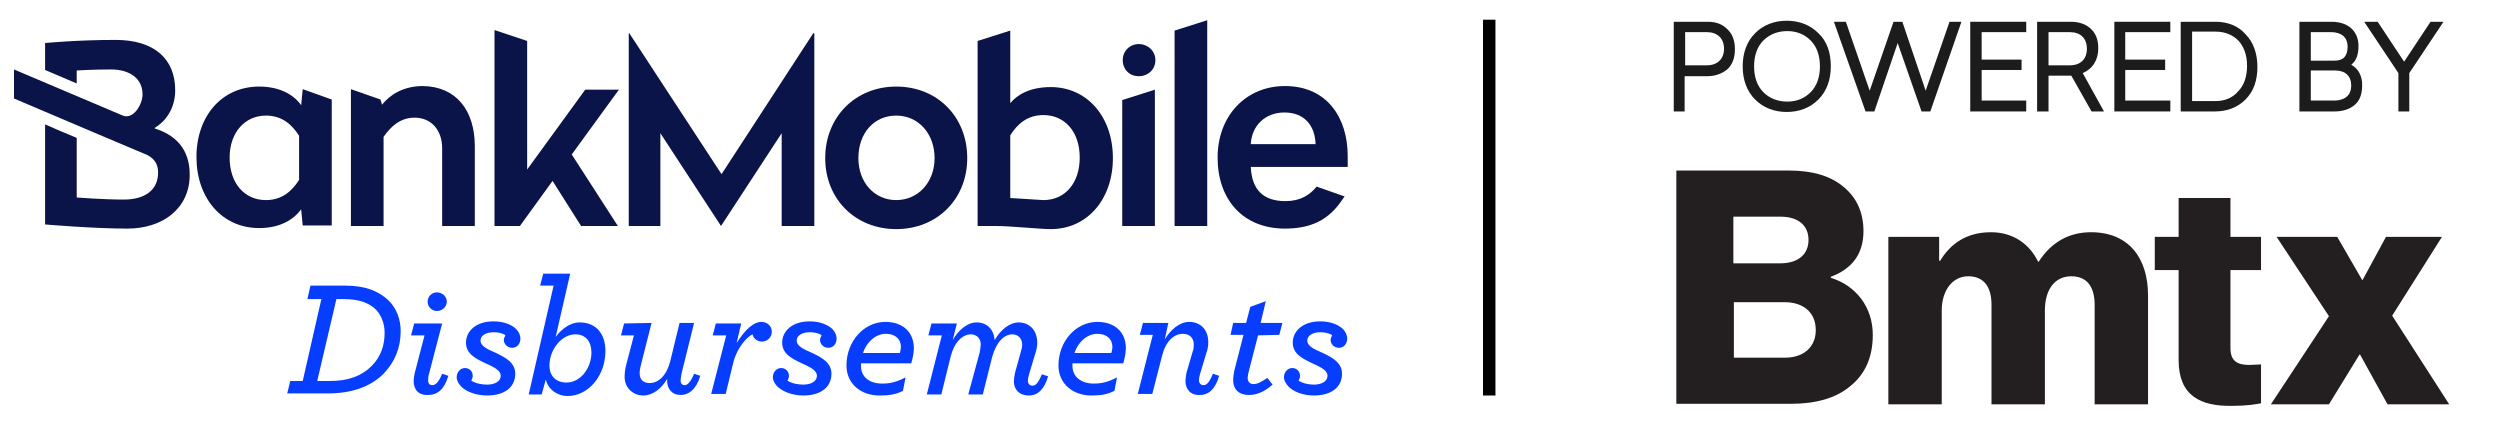
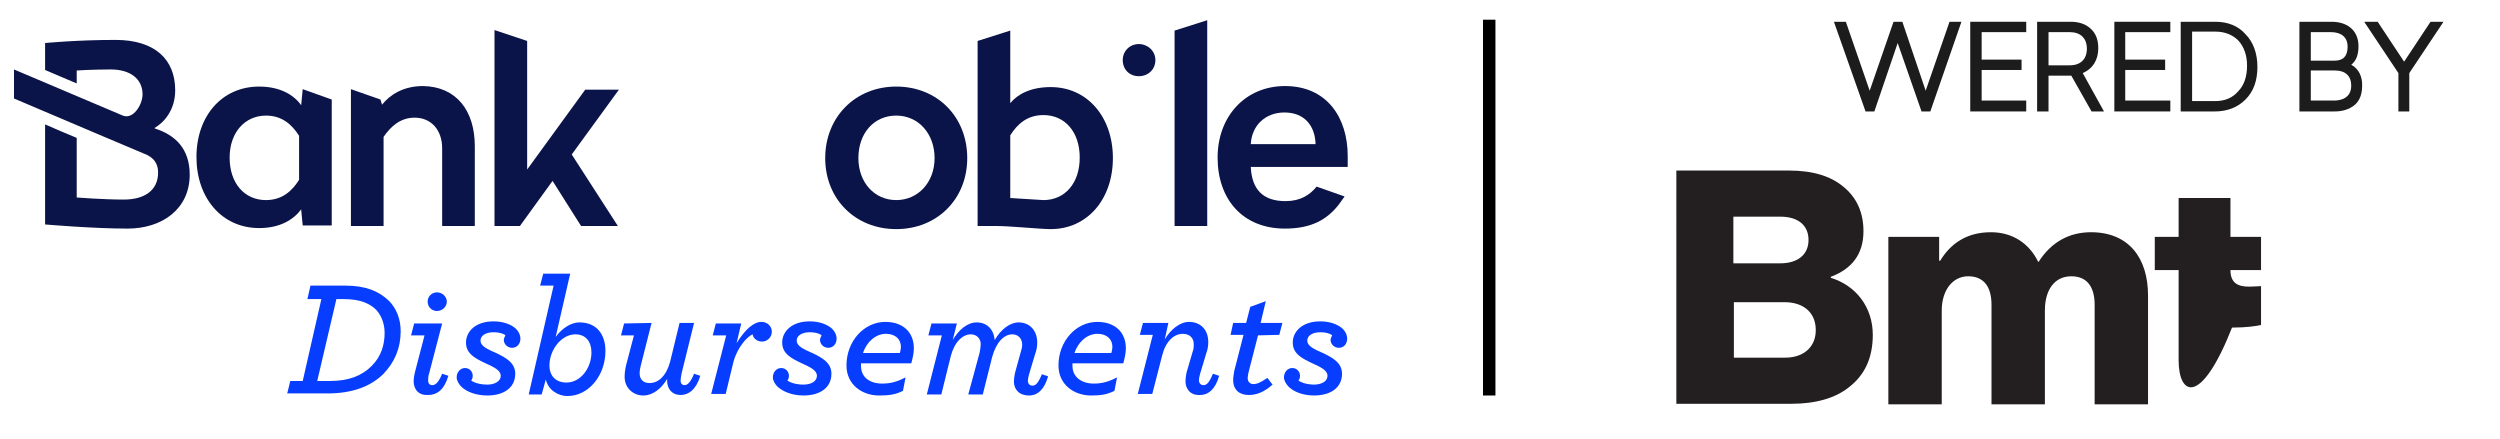
<svg xmlns="http://www.w3.org/2000/svg" version="1.1" id="Layer_1" x="0px" y="0px" viewBox="0 0 482.3 84.7" style="enable-background:new 0 0 482.3 84.7;" xml:space="preserve">
  <style type="text/css">
	.st0{fill:#0B1449;}
	.st1{fill:#073DFF;}
	.st2{fill:#1C1C1C;}
	.st3{fill:#231F20;}
</style>
-   <path class="st0" d="M157.1,43.6h-6.3V25.7l-11.7,17.9l-11.7-17.9v17.9h-6.1V6.4h0.1l17.8,27.2l17.7-27.2h0.2L157.1,43.6L157.1,43.6  z" />
  <path class="st0" d="M194.9,19.9c1.4-1.7,3.9-3.1,7.8-3.1c7.1,0,12,5.8,12,13.7s-4.9,13.7-12,13.7c-2,0-7.8-0.6-10.5-0.6h-3.6V7.9  l6.3-2L194.9,19.9L194.9,19.9z M201.3,38.6c4.1,0,7-3.2,7-8.2s-2.9-8.2-7-8.2c-3.1,0-5,1.7-6.4,3.9v12.1L201.3,38.6L201.3,38.6z" />
  <path class="st0" d="M58.1,20.3l0.3-3.1l5.6,2v24.3h-5.6l-0.3-3.1c-1.5,2-4.1,3.6-8.1,3.6c-7.2,0-12.1-5.8-12.1-13.7  S42.8,16.7,50,16.7C54,16.7,56.7,18.3,58.1,20.3L58.1,20.3z M44.3,30.4c0,5,2.9,8.2,7,8.2c3.1,0,5-1.7,6.4-3.9v-8.5  c-1.4-2.2-3.3-3.9-6.4-3.9C47.3,22.3,44.3,25.5,44.3,30.4L44.3,30.4z" />
  <path class="st0" d="M91.6,28.2v15.4h-6.3V28.6c0-3.5-2.1-5.9-5.3-5.9c-2.8,0-4.6,1.7-6,3.7v17.2h-6.3V17.2l5.7,2l0.3,1  c1.5-1.9,4.1-3.6,7.9-3.6C88,16.7,91.6,21.3,91.6,28.2L91.6,28.2z" />
  <polygon class="st0" points="119.4,17.3 112.9,17.3 101.7,32.7 101.7,7.9 95.4,5.8 95.4,43.6 100.3,43.6 106.6,34.9 112.1,43.6   119.2,43.6 110.3,29.8 " />
  <path class="st0" d="M186.6,30.5c0,7.9-5.8,13.7-13.7,13.7s-13.7-5.8-13.7-13.7s5.8-13.8,13.7-13.8S186.6,22.5,186.6,30.5z   M165.6,30.5c0,4.7,3.1,8.1,7.3,8.1s7.4-3.4,7.4-8.1s-3.1-8.2-7.4-8.2S165.6,25.7,165.6,30.5z" />
  <path class="st0" d="M222.9,11.6c0,1.8-1.4,3.1-3.2,3.1s-3.1-1.3-3.1-3.1s1.4-3.1,3.1-3.1S222.9,9.8,222.9,11.6z" />
  <path class="st0" d="M232.9,43.6h-6.3V5.9l6.3-2V43.6z" />
  <path class="st0" d="M248,38.8c-4.4,0-6.5-2.3-6.7-6.6H260v-2.1c0-7.4-4-13.5-12.1-13.5c-7.6,0-13,5.8-13,13.8s4.8,13.7,13,13.7  c4.9,0,8.1-1.6,10.5-4.8c0.5-0.7,0.8-1.1,1-1.4L254,36C252.7,37.6,250.9,38.8,248,38.8L248,38.8z M247.8,21.7c3.8,0,5.9,2.5,6,6.1  h-12.5C241.5,24.2,244.1,21.7,247.8,21.7L247.8,21.7z" />
-   <path class="st0" d="M222.8,43.6h-6.3V19.3l6.3-2V43.6z" />
  <path class="st0" d="M29.9,24.8l-0.1-0.1c1.9-1.1,4-3.5,4-7.3c0-6-4-9.7-11.5-9.7S8.7,8.3,8.7,8.3v5.2c2.1,0.9,4.2,1.8,6.1,2.6v-2.5  c0,0,2.9-0.2,6.6-0.2s6.1,1.8,6.1,4.8c0,2-1.8,4.9-3.8,4.1c-1.2-0.5-12.7-5.4-21-8.9V19c9.9,4.2,24.9,10.6,25.7,10.9  c1.8,0.9,2.1,2.3,2.1,3.4c0,3.4-2.6,5.2-6.6,5.2s-9.1-0.4-9.1-0.4V26.6c-2-0.8-4-1.7-6.1-2.6v19.3c0,0,9.2,0.8,15.9,0.8  s12-3.8,12-10.4C36.6,28.6,33.7,26,29.9,24.8L29.9,24.8z" />
  <path class="st1" d="M56,73.5h2.4L62,57.7h-2.7l0.6-2.6h6.7c4,0,6.5,1.1,8.4,2.9c1.5,1.5,2.3,3.6,2.3,5.9c0,3.3-1.2,6-3.3,8.2  c-2.6,2.6-6.3,3.8-10.8,3.8h-7.8C55.4,76,56,73.5,56,73.5z M63.6,73.5c3.7,0,6.2-1,8.1-2.9c1.8-1.8,2.5-4,2.5-6.4  c0-1.7-0.6-3.3-1.6-4.4c-1.3-1.3-3.2-2.1-6.3-2.1h-1.4l-3.7,15.8H63.6L63.6,73.5z" />
  <path class="st1" d="M79.8,73.5c0-0.4,0.1-1,0.2-1.5l1.9-7.3h-2.6l0.6-2.3h5.4L82.8,72c-0.2,0.5-0.2,1.1-0.2,1.4  c0,0.6,0.3,0.9,0.8,0.9c0.6,0,1.2-0.5,1.9-2.2l1.2,0.4c-0.8,2.7-2.2,3.7-3.9,3.7C80.8,76.3,79.8,75.2,79.8,73.5L79.8,73.5z   M82.5,58.2c0-1,0.8-1.8,1.8-1.8s1.9,0.8,1.9,1.8S85.3,60,84.3,60S82.5,59.2,82.5,58.2z" />
  <path class="st1" d="M89,74.6c-0.5-0.5-0.9-1.2-0.9-1.8c0-1,0.7-1.8,1.6-1.8s1.5,0.7,1.5,1.5c0,0.3-0.1,0.7-0.3,0.9  c0.1,0.1,0.3,0.2,0.5,0.3c0.6,0.3,1.6,0.5,2.6,0.5c1.4,0,2.6-0.6,2.6-1.7s-1.4-1.7-2.9-2.4c-1.9-0.9-3.8-1.8-3.8-4s1.9-4.1,5.3-4.1  c1.9,0,3.5,0.6,4.4,1.5c0.5,0.5,0.8,1.2,0.8,1.8c0,1.1-0.7,1.8-1.6,1.8s-1.6-0.7-1.6-1.5c0-0.3,0.1-0.5,0.3-0.9  c-0.1-0.1-0.2-0.2-0.5-0.3c-0.5-0.2-1.1-0.3-1.8-0.3c-1.4,0-2.5,0.6-2.5,1.6c0,1.1,1.4,1.7,3,2.4c1.9,0.9,3.7,1.9,3.7,4  c0,2.7-2.2,4.2-5.4,4.2C91.9,76.3,90,75.6,89,74.6L89,74.6z" />
  <path class="st1" d="M106.8,55.1h-2.6l0.6-2.3h5.2l-2.8,12.2c1.1-1.5,2.8-2.8,4.6-2.8c3.2,0,5,2.2,5,5.5c0,4.8-3.3,8.7-7.3,8.7  c-2,0-3.8-1.3-4.2-3.2l-0.8,2.9H102L106.8,55.1L106.8,55.1z M114.1,68c0-2.1-1.1-3.5-3.1-3.5c-2.7,0-5,3-5,6c0,2,1.2,3.3,3.3,3.3  C112,73.8,114.1,71,114.1,68z" />
  <path class="st1" d="M125.7,62.3l-2.1,8.3c-0.1,0.4-0.2,0.9-0.2,1.4c0,1.2,0.7,1.9,1.9,1.9c1.8,0,3.3-1.5,4-4.2l1.8-7.4h2.8  l-2.4,9.7c-0.1,0.6-0.2,1.1-0.2,1.4c0,0.6,0.3,0.9,0.8,0.9c0.5,0,1.1-0.5,1.8-2.2l1.2,0.4c-0.8,2.7-2.3,3.7-3.8,3.7  c-1.6,0-2.6-1.1-2.6-2.8v-0.3c-1.1,1.9-2.8,3.2-4.6,3.2c-1.9,0-3.6-1.4-3.6-3.6c0-0.7,0.1-1.5,0.3-2.3l1.5-5.7h-2.5l0.6-2.3  L125.7,62.3L125.7,62.3z" />
  <path class="st1" d="M140.1,64.7h-2.6l0.6-2.3h4.9l-0.9,3.8c1.7-2.7,3.3-4.1,4.8-4.1c1.1,0,2,0.8,2,1.9s-0.9,1.9-1.9,1.9  c-0.9,0-1.7-0.6-1.8-1.4c-1,0.4-2.9,2.4-3.7,5.3L140,76h-2.8L140.1,64.7L140.1,64.7z" />
  <path class="st1" d="M150,74.6c-0.5-0.5-0.9-1.2-0.9-1.8c0-1,0.7-1.8,1.6-1.8s1.5,0.7,1.5,1.5c0,0.3-0.1,0.7-0.3,0.9  c0.1,0.1,0.3,0.2,0.5,0.3c0.6,0.3,1.6,0.5,2.6,0.5c1.4,0,2.6-0.6,2.6-1.7s-1.4-1.7-2.9-2.4c-1.9-0.9-3.8-1.8-3.8-4s1.9-4.1,5.3-4.1  c1.9,0,3.5,0.6,4.4,1.5c0.5,0.5,0.8,1.2,0.8,1.8c0,1.1-0.7,1.8-1.6,1.8s-1.6-0.7-1.6-1.5c0-0.3,0.1-0.5,0.3-0.9  c-0.1-0.1-0.2-0.2-0.5-0.3c-0.5-0.2-1.1-0.3-1.8-0.3c-1.4,0-2.5,0.6-2.5,1.6c0,1.1,1.4,1.7,3,2.4c1.9,0.9,3.7,1.9,3.7,4  c0,2.7-2.2,4.2-5.4,4.2C152.9,76.3,151.1,75.6,150,74.6L150,74.6z" />
  <path class="st1" d="M166.1,70.1v0.5c0,2.1,1.6,3.4,4.1,3.4c1.5,0,2.8-0.3,4.5-1.2l-0.5,2.6c-1.4,0.7-2.6,0.9-4.6,0.9  c-3.3,0-6.3-2.1-6.3-5.8c0-4.7,3.4-8.4,7.5-8.4c3.3,0,5.5,1.9,5.5,5.1c0,0.9-0.2,1.8-0.5,2.9C175.9,70.1,166.1,70.1,166.1,70.1z   M166.5,68.1h7.1c0.1-0.4,0.2-0.8,0.2-1.2c0-1.4-1-2.5-2.9-2.5S167.2,65.9,166.5,68.1L166.5,68.1z" />
  <path class="st1" d="M181.7,64.7h-2.6l0.6-2.3h4.9l-0.8,3.2c1.1-1.9,2.8-3.4,4.6-3.4c2,0,3.3,1.3,3.5,3.4c1.2-2.1,3-3.4,4.6-3.4  c2,0,3.6,1.4,3.6,3.9c0,0.7-0.1,1.4-0.4,2.2l-1.2,4c-0.1,0.4-0.2,0.9-0.2,1.1c0,0.6,0.3,1,0.9,1s1.1-0.5,1.8-2.2l1.2,0.4  c-0.7,2.5-2,3.7-3.7,3.7c-1.9,0-2.9-1.2-2.9-2.7c0-0.4,0.1-1.1,0.2-1.6l1.1-4c0.2-0.6,0.3-1.1,0.3-1.5c0-1.2-0.8-2-1.9-2  c-1.6,0-3.1,1.5-3.9,4.4l-1.8,7.2h-2.8L189,68c0.1-0.6,0.2-1.2,0.2-1.6c0-1.1-0.8-1.9-1.9-1.9c-1.6,0-3.2,1.5-3.9,4.3l-1.8,7.3h-2.8  L181.7,64.7L181.7,64.7z" />
  <path class="st1" d="M206.9,70.1v0.5c0,2.1,1.7,3.4,4.1,3.4c1.5,0,2.8-0.3,4.5-1.2l-0.5,2.6c-1.4,0.7-2.6,0.9-4.5,0.9  c-3.3,0-6.3-2.1-6.3-5.8c0-4.7,3.4-8.4,7.5-8.4c3.3,0,5.5,1.9,5.5,5.1c0,0.9-0.2,1.8-0.5,2.9L206.9,70.1L206.9,70.1z M207.3,68.1  h7.1c0.1-0.4,0.2-0.8,0.2-1.2c0-1.4-1-2.5-2.9-2.5S208,65.9,207.3,68.1z" />
  <path class="st1" d="M228.7,73.5c0-0.4,0.1-1.1,0.2-1.6l1.2-4.1c0.2-0.5,0.2-0.9,0.2-1.4c0-1.2-0.8-2-2.1-2c-1.7,0-3.3,1.4-4,4.2  l-1.9,7.4h-2.8l2.9-11.4h-2.5l0.6-2.3h4.9l-0.7,3.2c1.1-1.9,2.9-3.4,4.7-3.4c2.1,0,3.7,1.4,3.7,3.9c0,0.7-0.1,1.4-0.4,2.2l-1.2,4  c-0.1,0.4-0.2,0.9-0.2,1.1c0,0.6,0.3,1,0.9,1s1.1-0.5,1.8-2.2l1.2,0.4c-0.7,2.5-2,3.7-3.7,3.7C229.7,76.3,228.7,75.1,228.7,73.5  L228.7,73.5z" />
  <path class="st1" d="M242.7,64.7l-1.8,7c-0.1,0.5-0.2,0.9-0.2,1.2c0,0.8,0.5,1.2,1.1,1.2c0.7,0,1.4-0.3,2.7-1.2l1,1.3  c-1.8,1.6-3.3,2-4.6,2c-1.7,0-3-0.9-3-2.9c0-0.5,0.1-1,0.2-1.7l1.8-7h-2.5l0.5-2.3h2.5l0.8-3.1l3-1.1l-1,4.2h4.2l-0.6,2.3  L242.7,64.7L242.7,64.7z" />
  <path class="st1" d="M248.6,74.6c-0.5-0.5-0.9-1.2-0.9-1.8c0-1,0.7-1.8,1.6-1.8s1.5,0.7,1.5,1.5c0,0.3-0.1,0.7-0.3,0.9  c0.1,0.1,0.3,0.2,0.5,0.3c0.6,0.3,1.6,0.5,2.5,0.5c1.4,0,2.6-0.6,2.6-1.7s-1.4-1.7-2.9-2.4c-1.9-0.9-3.8-1.8-3.8-4s1.9-4.1,5.3-4.1  c1.9,0,3.5,0.6,4.4,1.5c0.5,0.5,0.8,1.2,0.8,1.8c0,1.1-0.7,1.8-1.6,1.8s-1.6-0.7-1.6-1.5c0-0.3,0.1-0.5,0.3-0.9  c-0.1-0.1-0.2-0.2-0.5-0.3c-0.5-0.2-1.1-0.3-1.8-0.3c-1.4,0-2.5,0.6-2.5,1.6c0,1.1,1.4,1.7,3,2.4c1.9,0.9,3.7,1.9,3.7,4  c0,2.7-2.2,4.2-5.4,4.2C251.4,76.3,249.6,75.6,248.6,74.6L248.6,74.6z" />
-   <path class="st2" d="M329.4,4.2h-6.5v17.3h2.1v-6.8h4.4c1.5,0,2.8-0.5,3.8-1.3c1-0.9,1.5-2.2,1.5-3.9s-0.5-3-1.5-3.9  C332.2,4.6,331,4.2,329.4,4.2L329.4,4.2z M325.1,6.2h4.2c2,0,3.3,1.2,3.3,3.2s-1.3,3.2-3.3,3.2h-4.2C325.1,12.7,325.1,6.2,325.1,6.2  z" />
-   <path class="st2" d="M350.8,6.4c-1.6-1.6-3.7-2.4-6.1-2.4s-4.5,0.8-6.1,2.4c-1.6,1.6-2.4,3.8-2.4,6.4s0.8,4.8,2.4,6.4  c1.6,1.6,3.7,2.4,6.1,2.4s4.5-0.8,6.1-2.4c1.6-1.6,2.4-3.8,2.4-6.4S352.5,8,350.8,6.4L350.8,6.4L350.8,6.4z M340.2,7.8  c1.2-1.2,2.8-1.8,4.6-1.8s3.3,0.6,4.5,1.8c1.2,1.2,1.8,2.9,1.8,5s-0.6,3.8-1.8,5c-1.2,1.2-2.7,1.8-4.5,1.8s-3.4-0.6-4.6-1.8  c-1.2-1.2-1.8-2.9-1.8-5S339,9,340.2,7.8L340.2,7.8z" />
  <polygon class="st2" points="371.5,17.5 367,4.2 365.3,4.2 360.7,17.5 356.1,4.2 353.8,4.2 359.9,21.5 361.6,21.5 366.1,8.3   370.7,21.5 372.4,21.5 378.4,4.2 376.1,4.2 " />
  <polygon class="st2" points="380.1,21.5 390.9,21.5 390.9,19.4 382.3,19.4 382.3,13.5 390,13.5 390,11.5 382.3,11.5 382.3,6.2   390.9,6.2 390.9,4.2 380.1,4.2 " />
  <path class="st2" d="M404.8,9.3c0-1.7-0.5-2.9-1.5-3.8c-1-0.9-2.3-1.3-3.8-1.3H393v17.3h2.2v-6.9h4.3h0.1l3.9,6.9h2.4l-4.1-7.4  C403.7,13.3,404.8,11.6,404.8,9.3L404.8,9.3z M395.2,6.2h4.1c2.1,0,3.3,1.2,3.3,3.2s-1.2,3.2-3.3,3.2h-4.1V6.2L395.2,6.2z" />
  <polygon class="st2" points="407.9,21.5 418.7,21.5 418.7,19.4 410,19.4 410,13.5 417.7,13.5 417.7,11.5 410,11.5 410,6.2   418.7,6.2 418.7,4.2 407.9,4.2 " />
  <path class="st2" d="M427.4,4.2h-6.7v17.3h6.6c2.4,0,4.4-0.8,5.9-2.3c1.6-1.6,2.3-3.7,2.3-6.3s-0.8-4.8-2.3-6.3  C431.8,5,429.8,4.2,427.4,4.2L427.4,4.2z M427.4,19.5h-4.5V6.1h4.5c1.8,0,3.3,0.6,4.4,1.7c1.1,1.2,1.7,2.8,1.7,4.9s-0.6,3.8-1.7,4.9  C430.7,18.9,429.2,19.5,427.4,19.5L427.4,19.5z" />
  <path class="st2" d="M453.6,12.5c1-0.8,1.4-2,1.4-3.6c0-2.9-2-4.7-5.2-4.7h-6.2v17.3h6.8c1.5,0,2.8-0.4,3.8-1.2  c1-0.8,1.5-2.1,1.5-3.7C455.8,14.8,455,13.2,453.6,12.5z M445.8,11.6V6.2h3.9c2,0,3.2,1,3.2,2.8s-0.8,2.7-2.5,2.7H445.8z   M453.6,16.5c0,2.5-2.1,2.9-3.3,2.9h-4.5v-5.8h4.7C452.5,13.6,453.6,14.7,453.6,16.5z" />
  <polygon class="st2" points="468.9,4.2 463.8,11.9 458.7,4.2 456.1,4.2 462.7,14.1 462.7,21.5 464.8,21.5 464.8,14.1 471.4,4.2 " />
  <path class="st3" d="M323.4,32.9h21.7c4.7,0,8.1,1.1,10.5,3.1c2.6,2.1,3.9,5,3.9,8.6c0,4.5-2.3,7.3-6.3,8.8v0.2  c4.9,1.5,8.1,5.7,8.1,11c0,4.5-1.6,7.8-4.6,10.1c-2.6,2.1-6.4,3.2-11.1,3.2h-22.2L323.4,32.9L323.4,32.9z M343.5,50.8  c3.2,0,5.4-1.6,5.4-4.5s-2.1-4.5-5.4-4.5h-9.1v9H343.5L343.5,50.8z M344.4,69c3.6,0,5.9-2.1,5.9-5.3c0-3.6-2.6-5.4-6-5.4h-9.8V69  H344.4L344.4,69z" />
  <path class="st3" d="M364.3,45.7h9.8v4.6h0.2c2-3.3,5.1-5.5,9.8-5.5c4.2,0,7.4,2.2,9.1,5.7h0.1c2.5-3.9,6-5.7,10.1-5.7  c7.3,0,11,5,11,12.2v21h-10.3V58.8c0-3.5-1.5-5.5-4.5-5.5c-3.3,0-5.1,2.7-5.1,6.6V78h-10.3V58.8c0-3.5-1.5-5.5-4.5-5.5  s-5.1,2.7-5.1,6.6V78h-10.3C364.3,78,364.3,45.7,364.3,45.7z" />
-   <path class="st3" d="M420.3,69.5V52.1h-4.6v-6.4h4.6v-7.5h10v7.5h5.9v6.4h-5.9v15.1c0,2.5,1.4,3.2,3.6,3.2c0.9,0,1.9-0.1,2.3-0.1  v7.5c-0.9,0.2-2.8,0.5-5.6,0.5C424.6,78.4,420.3,76.4,420.3,69.5z" />
-   <path class="st3" d="M449.3,61l-10.1-15.3h11.7l4.8,8.3h0.1l4.5-8.3h10.8l-9.6,15.2l11,17.1h-11.9l-5.3-9.6h-0.1l-5.9,9.6h-11.2  L449.3,61L449.3,61z" />
+   <path class="st3" d="M420.3,69.5V52.1h-4.6v-6.4h4.6v-7.5h10v7.5h5.9v6.4h-5.9c0,2.5,1.4,3.2,3.6,3.2c0.9,0,1.9-0.1,2.3-0.1  v7.5c-0.9,0.2-2.8,0.5-5.6,0.5C424.6,78.4,420.3,76.4,420.3,69.5z" />
  <rect x="286.1" y="3.8" width="2.4" height="72.5" />
</svg>